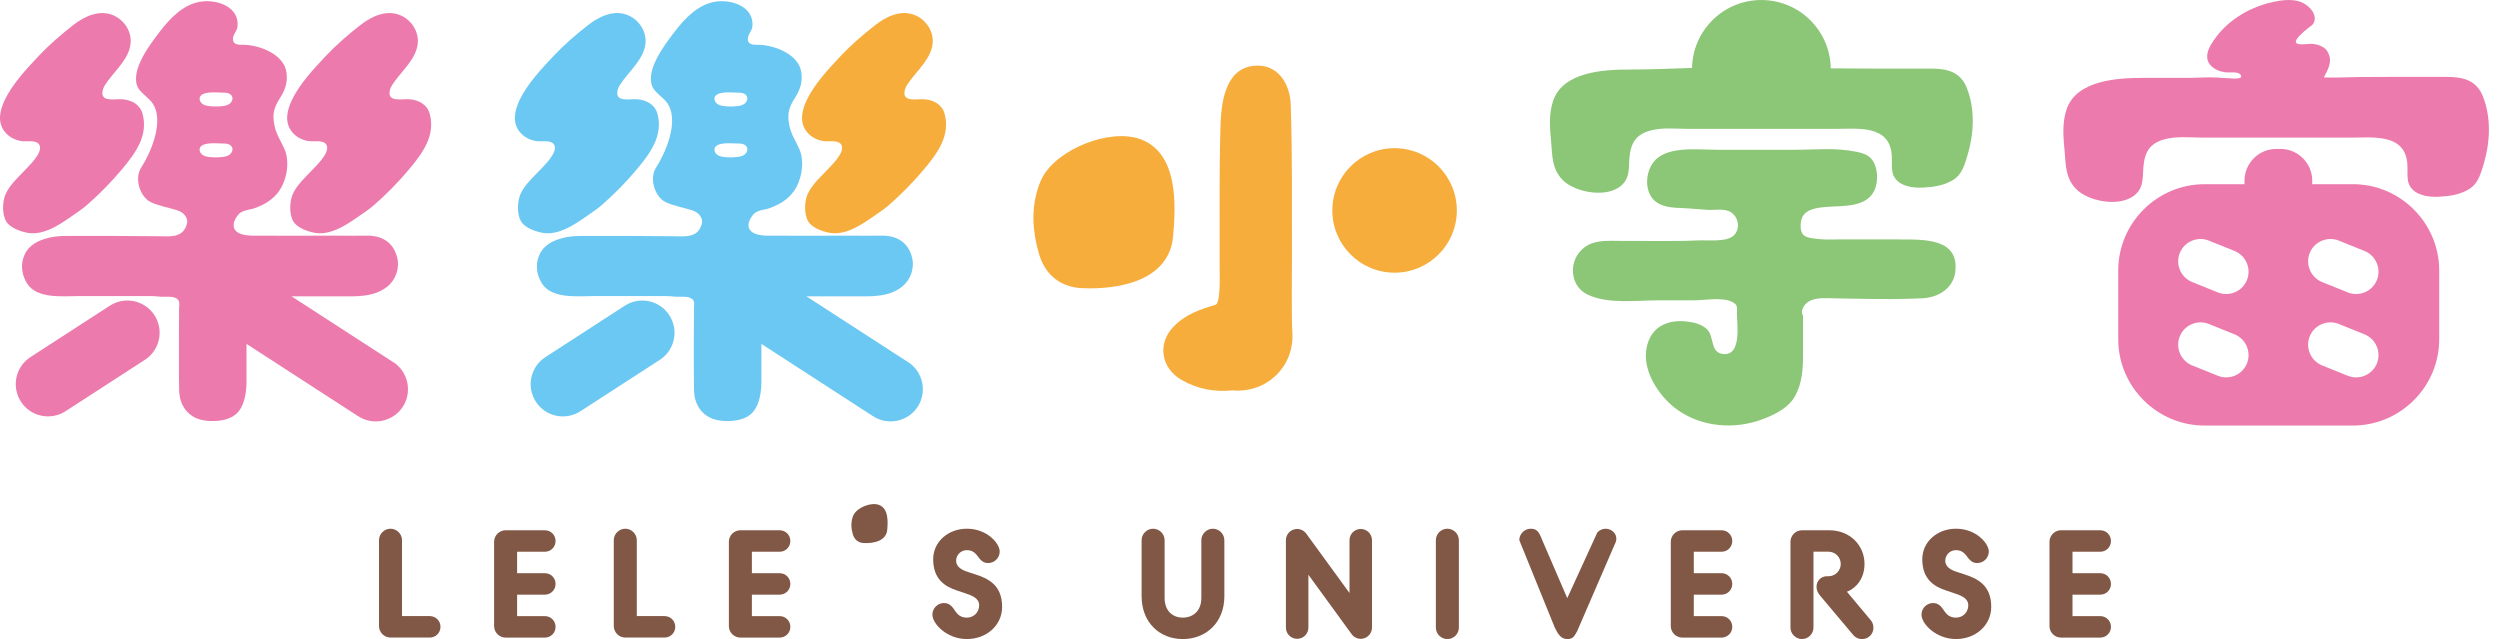
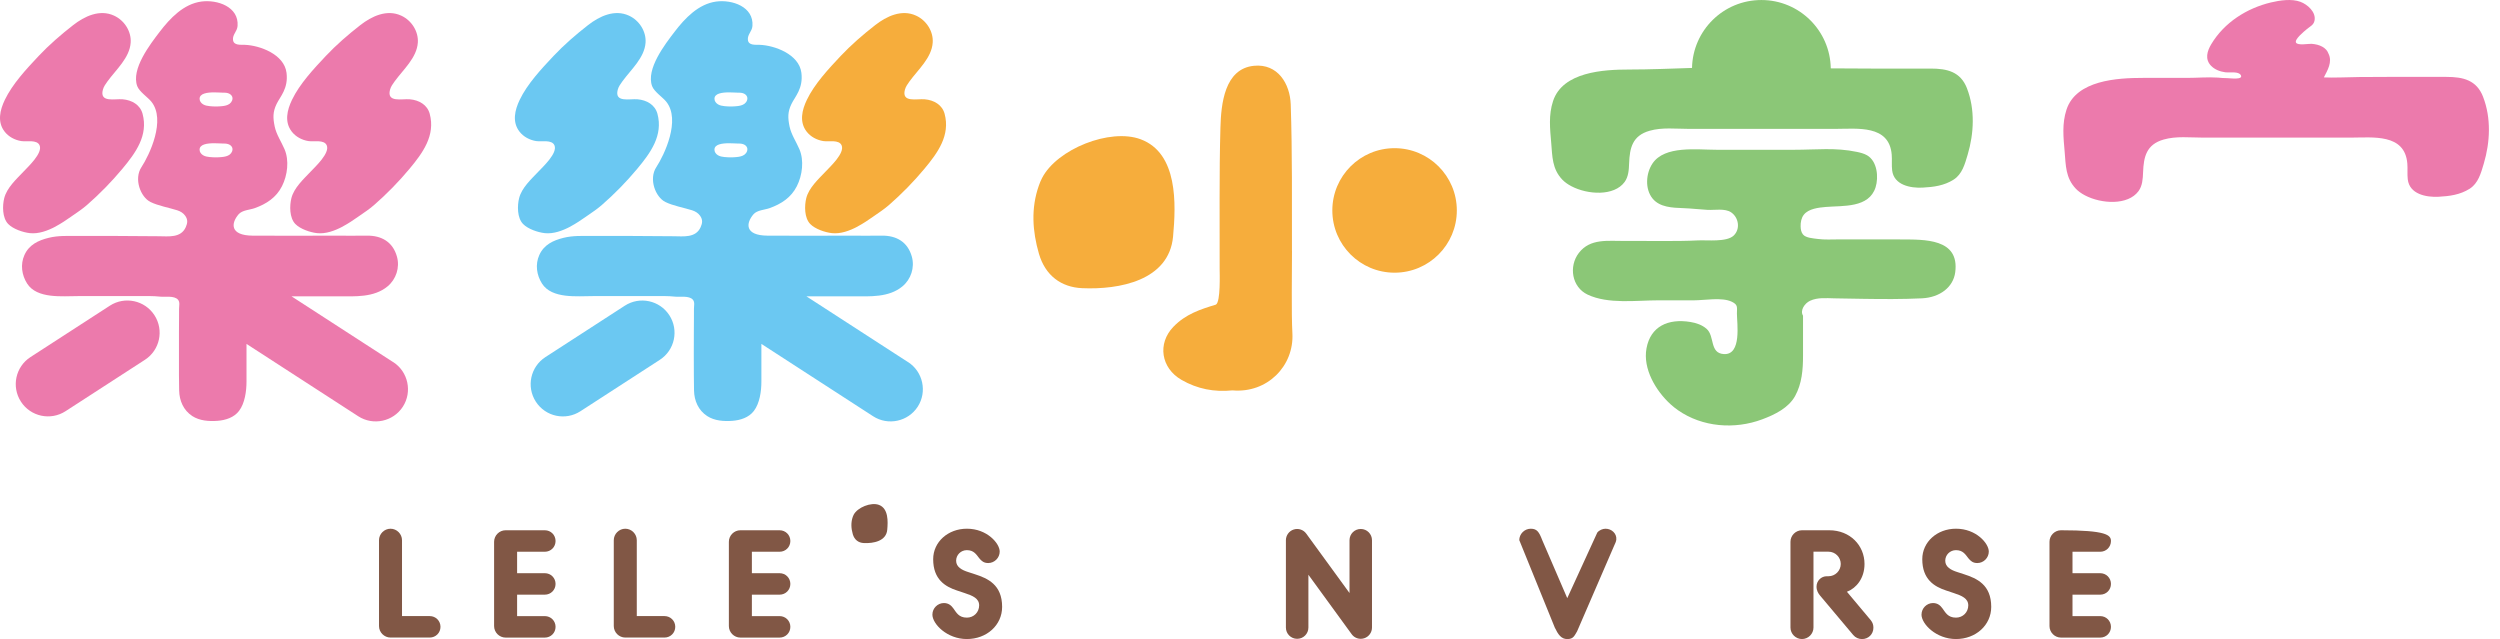
<svg xmlns="http://www.w3.org/2000/svg" width="133" height="34" viewBox="0 0 133 34" fill="none">
  <path d="M20.163 28.74C20.163 28.406 20.441 28.128 20.775 28.128C21.11 28.128 21.387 28.406 21.387 28.74V32.776H22.863C23.181 32.776 23.434 33.029 23.434 33.347C23.434 33.665 23.181 33.918 22.863 33.918H20.775C20.441 33.918 20.163 33.641 20.163 33.306V28.74Z" fill="#815745" />
  <path d="M26.286 28.822C26.286 28.488 26.563 28.21 26.898 28.21H28.985C29.304 28.21 29.556 28.463 29.556 28.782C29.556 29.1 29.304 29.353 28.985 29.353H27.51V30.494H28.985C29.304 30.494 29.556 30.747 29.556 31.065C29.556 31.383 29.304 31.636 28.985 31.636H27.51V32.777H28.985C29.304 32.777 29.556 33.03 29.556 33.349C29.556 33.667 29.304 33.92 28.985 33.92H26.898C26.563 33.92 26.286 33.642 26.286 33.308V28.824V28.822Z" fill="#815745" />
  <path d="M32.653 28.74C32.653 28.406 32.931 28.128 33.265 28.128C33.6 28.128 33.877 28.406 33.877 28.74V32.776H35.353C35.671 32.776 35.924 33.029 35.924 33.347C35.924 33.665 35.671 33.918 35.353 33.918H33.265C32.931 33.918 32.653 33.641 32.653 33.306V28.74Z" fill="#815745" />
  <path d="M38.776 28.822C38.776 28.488 39.053 28.21 39.388 28.21H41.475C41.794 28.21 42.047 28.463 42.047 28.782C42.047 29.1 41.794 29.353 41.475 29.353H40V30.494H41.475C41.794 30.494 42.047 30.747 42.047 31.065C42.047 31.383 41.794 31.636 41.475 31.636H40V32.777H41.475C41.794 32.777 42.047 33.03 42.047 33.349C42.047 33.667 41.794 33.92 41.475 33.92H39.388C39.053 33.92 38.776 33.642 38.776 33.308V28.824V28.822Z" fill="#815745" />
  <path d="M49.604 32.694C49.604 32.36 49.882 32.082 50.216 32.082C50.461 32.082 50.608 32.213 50.714 32.36C50.877 32.58 50.999 32.858 51.439 32.858C51.806 32.858 52.091 32.572 52.091 32.205C52.091 31.837 51.749 31.691 51.324 31.552L50.908 31.413C50.288 31.209 49.645 30.826 49.645 29.75C49.645 28.829 50.436 28.127 51.439 28.127C52.514 28.127 53.184 28.911 53.184 29.342C53.184 29.677 52.906 29.954 52.572 29.954C52.335 29.954 52.212 29.84 52.098 29.701C51.943 29.505 51.813 29.268 51.437 29.268C51.119 29.268 50.866 29.521 50.866 29.831C50.866 30.166 51.176 30.329 51.511 30.434L51.862 30.548C52.546 30.769 53.313 31.103 53.313 32.285C53.313 33.263 52.489 33.997 51.437 33.997C50.386 33.997 49.603 33.199 49.603 32.693L49.604 32.694Z" fill="#815745" />
-   <path d="M60.733 31.724V28.74C60.733 28.406 61.01 28.128 61.345 28.128C61.679 28.128 61.957 28.406 61.957 28.74V31.806C61.957 32.508 62.389 32.857 62.926 32.857C63.464 32.857 63.912 32.508 63.912 31.806V28.74C63.912 28.406 64.19 28.128 64.524 28.128C64.859 28.128 65.136 28.406 65.136 28.74V31.724C65.136 33.11 64.167 33.998 62.926 33.998C61.686 33.998 60.734 33.11 60.734 31.724H60.733Z" fill="#815745" />
  <path d="M72.392 33.985C72.204 33.985 72.023 33.897 71.909 33.739L69.607 30.577V33.387C69.607 33.717 69.339 33.985 69.008 33.985C68.678 33.985 68.41 33.717 68.41 33.387V28.739C68.41 28.481 68.577 28.251 68.823 28.171C69.07 28.091 69.339 28.178 69.491 28.387L71.794 31.549V28.739C71.794 28.409 72.061 28.141 72.392 28.141C72.722 28.141 72.99 28.409 72.99 28.739V33.387C72.99 33.645 72.823 33.875 72.577 33.955C72.516 33.975 72.453 33.985 72.392 33.985Z" fill="#815745" />
-   <path d="M76.388 28.74C76.388 28.406 76.665 28.128 77 28.128C77.334 28.128 77.612 28.406 77.612 28.74V33.388C77.612 33.722 77.334 33.999 77 33.999C76.665 33.999 76.388 33.722 76.388 33.388V28.74Z" fill="#815745" />
  <path d="M80.825 28.74C80.825 28.406 81.103 28.128 81.437 28.128C81.772 28.128 81.883 28.307 82.049 28.74L83.378 31.822L84.976 28.332C85.082 28.202 85.261 28.128 85.416 28.128C85.735 28.128 86.017 28.383 85.988 28.7C85.975 28.828 85.94 28.872 85.857 29.067L83.901 33.589C83.757 33.824 83.706 33.999 83.38 33.999C83.055 33.999 82.891 33.752 82.715 33.388L80.828 28.74H80.825Z" fill="#815745" />
-   <path d="M88.886 28.822C88.886 28.488 89.163 28.21 89.498 28.21H91.585C91.904 28.21 92.157 28.463 92.157 28.782C92.157 29.1 91.904 29.353 91.585 29.353H90.11V30.494H91.585C91.904 30.494 92.157 30.747 92.157 31.065C92.157 31.383 91.904 31.636 91.585 31.636H90.11V32.777H91.585C91.904 32.777 92.157 33.03 92.157 33.349C92.157 33.667 91.904 33.92 91.585 33.92H89.498C89.163 33.92 88.886 33.642 88.886 33.308V28.824V28.822Z" fill="#815745" />
  <path d="M95.253 28.822C95.253 28.488 95.531 28.21 95.865 28.21H97.316C98.425 28.21 99.192 29.017 99.192 30.004C99.192 30.778 98.743 31.284 98.296 31.464L98.255 31.48L99.526 32.996C99.632 33.127 99.665 33.257 99.665 33.396C99.665 33.739 99.396 33.999 99.061 33.999C98.882 33.999 98.71 33.925 98.588 33.778L96.827 31.684C96.737 31.578 96.639 31.423 96.639 31.211C96.639 30.901 96.884 30.656 97.186 30.656H97.276C97.635 30.656 97.928 30.362 97.928 30.003C97.928 29.644 97.635 29.35 97.276 29.35H96.477V33.385C96.477 33.72 96.2 33.997 95.865 33.997C95.531 33.997 95.253 33.72 95.253 33.385V28.82V28.822Z" fill="#815745" />
  <path d="M102.225 32.694C102.225 32.36 102.502 32.082 102.837 32.082C103.081 32.082 103.228 32.213 103.334 32.36C103.498 32.58 103.62 32.858 104.059 32.858C104.426 32.858 104.712 32.572 104.712 32.205C104.712 31.837 104.369 31.691 103.945 31.552L103.529 31.413C102.909 31.209 102.265 30.826 102.265 29.75C102.265 28.829 103.057 28.127 104.059 28.127C105.135 28.127 105.804 28.911 105.804 29.342C105.804 29.677 105.527 29.954 105.192 29.954C104.955 29.954 104.833 29.84 104.719 29.701C104.564 29.505 104.433 29.268 104.058 29.268C103.74 29.268 103.487 29.521 103.487 29.831C103.487 30.166 103.797 30.329 104.131 30.434L104.482 30.548C105.166 30.769 105.933 31.103 105.933 32.285C105.933 33.263 105.109 33.997 104.058 33.997C103.007 33.997 102.223 33.199 102.223 32.693L102.225 32.694Z" fill="#815745" />
-   <path d="M109.033 28.822C109.033 28.488 109.31 28.21 109.645 28.21H111.732C112.051 28.21 112.303 28.463 112.303 28.782C112.303 29.1 112.051 29.353 111.732 29.353H110.257V30.494H111.732C112.051 30.494 112.303 30.747 112.303 31.065C112.303 31.383 112.051 31.636 111.732 31.636H110.257V32.777H111.732C112.051 32.777 112.303 33.03 112.303 33.349C112.303 33.667 112.051 33.92 111.732 33.92H109.645C109.31 33.92 109.033 33.642 109.033 33.308V28.824V28.822Z" fill="#815745" />
+   <path d="M109.033 28.822C109.033 28.488 109.31 28.21 109.645 28.21C112.051 28.21 112.303 28.463 112.303 28.782C112.303 29.1 112.051 29.353 111.732 29.353H110.257V30.494H111.732C112.051 30.494 112.303 30.747 112.303 31.065C112.303 31.383 112.051 31.636 111.732 31.636H110.257V32.777H111.732C112.051 32.777 112.303 33.03 112.303 33.349C112.303 33.667 112.051 33.92 111.732 33.92H109.645C109.31 33.92 109.033 33.642 109.033 33.308V28.824V28.822Z" fill="#815745" />
  <path d="M45.961 28.891C46.465 28.915 47.145 28.789 47.201 28.188C47.242 27.744 47.269 27.05 46.759 26.86C46.341 26.704 45.617 26.993 45.413 27.389C45.395 27.421 45.381 27.457 45.369 27.492C45.259 27.802 45.281 28.116 45.369 28.421C45.456 28.717 45.671 28.879 45.959 28.891H45.961Z" fill="#815745" />
  <path d="M101.078 12.736H97.832C97.456 12.736 97.077 12.762 96.703 12.712C96.462 12.679 96.067 12.66 95.917 12.471C95.82 12.351 95.796 12.191 95.793 12.039C95.789 11.822 95.829 11.597 95.963 11.424C96.215 11.101 96.755 11.043 97.134 11.01C98.047 10.933 99.431 11.077 99.782 9.96C99.947 9.435 99.876 8.575 99.325 8.26C99.162 8.167 98.974 8.12 98.788 8.081C97.651 7.84 96.612 7.968 95.474 7.968H91.316C90.267 7.968 88.564 7.731 87.913 8.697C87.561 9.221 87.501 10.054 87.918 10.563C88.301 11.032 88.978 11.053 89.544 11.073C89.979 11.088 90.412 11.142 90.843 11.165C91.21 11.186 91.768 11.072 92.097 11.297C92.499 11.572 92.6 12.181 92.23 12.534C91.856 12.89 90.813 12.765 90.334 12.789C89.22 12.848 87.571 12.81 86.456 12.819C85.552 12.827 84.6 12.667 83.994 13.457C83.447 14.17 83.617 15.275 84.463 15.674C85.562 16.192 87.046 15.977 88.232 15.977H90.13C90.68 15.977 91.606 15.8 92.131 16.052C92.473 16.215 92.404 16.35 92.404 16.681C92.404 17.186 92.673 18.896 91.709 18.837C90.937 18.79 91.236 17.881 90.788 17.492C90.555 17.288 90.244 17.181 89.934 17.13C88.739 16.933 87.809 17.366 87.594 18.53C87.392 19.616 88.085 20.787 88.874 21.507C88.999 21.621 89.132 21.727 89.272 21.825C90.563 22.724 92.282 22.859 93.749 22.309C94.425 22.056 95.148 21.703 95.499 21.069C95.862 20.412 95.921 19.66 95.921 18.928V16.794C95.75 16.521 96 16.139 96.298 16C96.698 15.814 97.159 15.864 97.601 15.872C98.108 15.88 98.615 15.891 99.124 15.898C100.164 15.915 101.205 15.92 102.244 15.871C103.206 15.826 103.915 15.275 104.018 14.485C104.255 12.682 102.392 12.74 101.081 12.74L101.078 12.736Z" fill="#8BC777" />
  <path d="M104.645 4.702C104.3 3.812 103.587 3.648 102.707 3.648H99.569C98.846 3.648 98.121 3.642 97.397 3.637C97.365 1.624 95.725 0.001 93.706 0.001C91.686 0.001 90.057 1.613 90.015 3.615C88.902 3.649 87.795 3.699 86.67 3.699C85.308 3.699 83.132 3.82 82.622 5.379C82.378 6.123 82.46 6.846 82.525 7.605C82.586 8.322 82.57 8.983 83.115 9.557C83.24 9.687 83.405 9.806 83.596 9.906C84.465 10.363 85.869 10.446 86.428 9.683C86.636 9.4 86.657 9.032 86.669 8.685C86.7 7.87 86.844 7.218 87.757 6.957C88.427 6.765 89.15 6.856 89.837 6.856H97.654C98.803 6.856 100.51 6.626 100.639 8.227C100.662 8.504 100.629 8.784 100.662 9.062C100.753 9.845 101.637 10.017 102.288 9.981C102.873 9.95 103.43 9.876 103.931 9.557C104.388 9.267 104.53 8.733 104.679 8.231C105.017 7.094 105.078 5.821 104.643 4.7L104.645 4.702Z" fill="#8BC777" />
  <path d="M57.571 15.331C59.537 15.418 62.188 14.934 62.407 12.588C62.567 10.857 62.673 8.15 60.682 7.409C59.057 6.804 56.231 7.929 55.437 9.472C55.37 9.602 55.315 9.736 55.267 9.874C54.84 11.081 54.926 12.305 55.271 13.497C55.608 14.655 56.45 15.282 57.571 15.331Z" fill="#F6AD3C" />
  <path d="M68.732 13.35C68.727 10.753 68.753 8.156 68.667 5.559C68.63 4.45 67.973 3.375 66.711 3.5C65.138 3.656 64.962 5.54 64.927 6.783C64.856 9.289 64.894 11.8 64.885 14.308C64.885 14.533 64.942 16.058 64.688 16.205C63.861 16.456 63.075 16.709 62.423 17.387C61.564 18.28 61.764 19.58 62.856 20.209C63.696 20.694 64.603 20.868 65.566 20.768C67.413 20.932 68.855 19.474 68.755 17.721C68.697 16.692 68.735 14.381 68.734 13.349L68.732 13.35Z" fill="#F6AD3C" />
  <path d="M74.191 14.507C76.02 14.507 77.503 13.024 77.503 11.195C77.503 9.366 76.02 7.883 74.191 7.883C72.362 7.883 70.88 9.366 70.88 11.195C70.88 13.024 72.362 14.507 74.191 14.507Z" fill="#F6AD3C" />
-   <path d="M125.173 9.799H123.011V9.61C123.011 8.682 122.252 7.923 121.324 7.923H121.094C120.167 7.923 119.408 8.682 119.408 9.61V9.799H117.281C114.755 9.799 112.69 11.865 112.69 14.39V18.047C112.69 20.573 114.755 22.639 117.281 22.639H125.174C127.7 22.639 129.766 20.573 129.766 18.047V14.39C129.766 11.865 127.7 9.799 125.174 9.799H125.173ZM119.538 19.334C119.294 19.94 118.599 20.235 117.992 19.992L116.623 19.44C116.016 19.195 115.721 18.5 115.964 17.893C116.209 17.287 116.904 16.992 117.511 17.235L118.88 17.787C119.487 18.032 119.782 18.727 119.538 19.334ZM119.538 14.899C119.294 15.505 118.599 15.8 117.992 15.557L116.623 15.005C116.016 14.76 115.721 14.065 115.964 13.459C116.209 12.852 116.904 12.557 117.511 12.8L118.88 13.352C119.487 13.597 119.782 14.292 119.538 14.899ZM126.451 19.334C126.206 19.94 125.512 20.235 124.905 19.992L123.535 19.44C122.929 19.195 122.634 18.5 122.877 17.893C123.122 17.287 123.817 16.992 124.424 17.235L125.793 17.787C126.4 18.032 126.695 18.727 126.451 19.334ZM126.451 14.899C126.206 15.505 125.512 15.8 124.905 15.557L123.535 15.005C122.929 14.76 122.634 14.065 122.877 13.459C123.122 12.852 123.817 12.557 124.424 12.8L125.793 13.352C126.4 13.597 126.695 14.292 126.451 14.899Z" fill="#EC7AAC" />
  <path d="M132.101 5.152C131.754 4.257 131.036 4.091 130.15 4.091H126.993C126.503 4.091 126.012 4.095 125.521 4.098C125.072 4.101 124.079 4.146 123.629 4.118C123.821 3.744 124.096 3.297 123.877 2.858C123.768 2.533 123.398 2.36 122.974 2.331C122.819 2.321 122.243 2.432 122.15 2.27C122.049 2.096 122.589 1.665 122.709 1.562C122.885 1.409 123.079 1.34 123.13 1.11C123.234 0.65 122.76 0.236 122.381 0.096C121.912 -0.077 121.289 0.017 120.81 0.131C119.525 0.44 118.331 1.196 117.64 2.35C117.418 2.719 117.288 3.153 117.633 3.505C117.813 3.689 118.086 3.807 118.381 3.845C118.623 3.876 119.096 3.781 119.213 4.001C119.354 4.265 118.626 4.157 118.48 4.157C118.136 4.154 118.335 4.15 117.991 4.128C117.444 4.093 116.893 4.144 116.343 4.144C115.566 4.144 114.789 4.144 114.012 4.144C112.641 4.144 110.451 4.265 109.937 5.835C109.692 6.584 109.774 7.312 109.84 8.076C109.902 8.797 109.885 9.462 110.435 10.04C110.56 10.172 110.726 10.291 110.918 10.392C111.792 10.852 113.206 10.935 113.769 10.168C113.978 9.883 113.999 9.512 114.012 9.163C114.043 8.343 114.187 7.686 115.106 7.423C115.781 7.23 116.508 7.321 117.199 7.321H125.065C126.223 7.321 127.939 7.09 128.07 8.702C128.093 8.98 128.06 9.263 128.093 9.542C128.184 10.331 129.075 10.502 129.73 10.468C130.318 10.437 130.878 10.362 131.384 10.043C131.844 9.75 131.986 9.213 132.137 8.707C132.477 7.563 132.537 6.282 132.101 5.155V5.152Z" fill="#EC7AAC" />
  <path d="M30.354 12.046C30.651 11.887 30.927 11.7 31.163 11.534C31.448 11.332 31.747 11.142 32.011 10.912C32.694 10.316 33.328 9.669 33.903 8.978C34.613 8.127 35.285 7.202 34.976 6.054C34.848 5.578 34.413 5.324 33.915 5.282C33.502 5.246 32.678 5.477 32.864 4.773C32.906 4.611 33.008 4.47 33.108 4.332C33.567 3.699 34.289 3.078 34.344 2.265C34.383 1.68 34.019 1.089 33.46 0.832C32.693 0.478 31.885 0.868 31.285 1.335C30.645 1.833 30.003 2.389 29.451 2.975C28.8 3.666 28.055 4.463 27.648 5.312C27.389 5.853 27.235 6.489 27.64 7.006C27.851 7.275 28.172 7.448 28.52 7.505C28.805 7.551 29.361 7.411 29.498 7.734C29.672 8.146 28.896 8.86 28.633 9.139C28.259 9.534 27.757 9.99 27.619 10.535C27.514 10.945 27.512 11.591 27.825 11.914C28.088 12.185 28.614 12.362 28.98 12.403C29.437 12.453 29.918 12.281 30.356 12.048L30.354 12.046Z" fill="#6BC8F2" />
  <path d="M39.984 3.529C40.019 3.506 40.053 3.481 40.086 3.456C40.052 3.481 40.018 3.506 39.984 3.529Z" fill="#00A2DC" />
  <path d="M48.311 19.267L42.901 15.765H45.404C46.275 15.765 47.284 15.836 48.007 15.237C48.466 14.858 48.67 14.231 48.511 13.657C48.293 12.872 47.689 12.524 46.907 12.537C46.336 12.546 45.762 12.537 45.191 12.537C43.737 12.537 42.285 12.549 40.831 12.537C39.612 12.527 39.678 11.874 40.084 11.401C40.28 11.174 40.678 11.168 40.942 11.073C41.562 10.851 42.087 10.511 42.393 9.905C42.687 9.324 42.784 8.537 42.528 7.938C42.357 7.537 42.093 7.156 42.004 6.727C41.909 6.261 41.902 5.957 42.104 5.535C42.294 5.137 42.739 4.711 42.634 3.872C42.51 2.88 41.199 2.414 40.42 2.385C40.182 2.377 39.82 2.425 39.788 2.123C39.756 1.833 40.007 1.68 40.03 1.382C40.107 0.355 38.946 -0.03 38.107 0.082C37.159 0.208 36.437 0.971 35.886 1.693C35.387 2.346 34.353 3.675 34.693 4.585C34.802 4.876 35.258 5.179 35.438 5.402C36.237 6.378 35.335 8.254 34.915 8.894C34.504 9.52 34.867 10.482 35.396 10.745C35.792 10.944 36.411 11.057 36.816 11.186C36.985 11.239 37.145 11.334 37.246 11.48C37.394 11.693 37.37 11.869 37.274 12.085C37.015 12.668 36.355 12.572 35.833 12.568C35.085 12.562 34.338 12.553 33.59 12.553H31.518C30.99 12.553 30.489 12.526 29.981 12.652C29.427 12.789 28.936 13.019 28.69 13.57C28.467 14.068 28.547 14.634 28.834 15.085C29.359 15.909 30.712 15.752 31.558 15.752H34.771C35.151 15.752 35.531 15.739 35.909 15.781C36.172 15.81 36.66 15.716 36.858 15.941C36.974 16.071 36.919 16.268 36.918 16.427C36.918 16.595 36.918 16.761 36.917 16.928C36.915 17.307 36.914 17.272 36.913 17.653C36.91 18.422 36.907 19.191 36.913 19.961C36.914 20.231 36.917 20.502 36.922 20.773C36.933 21.319 37.152 21.829 37.623 22.135C38.013 22.388 38.509 22.421 38.961 22.388C39.388 22.357 39.839 22.214 40.107 21.861C40.42 21.45 40.506 20.804 40.506 20.302V18.296L46.45 22.145C47.242 22.658 48.309 22.429 48.822 21.638C49.335 20.846 49.106 19.779 48.315 19.266L48.311 19.267ZM38.254 4.979C38.561 4.874 39.066 4.929 39.226 4.929C39.325 4.929 39.425 4.929 39.52 4.957C39.614 4.986 39.703 5.047 39.741 5.138C39.797 5.271 39.725 5.432 39.609 5.519C39.494 5.606 39.344 5.633 39.202 5.648C38.985 5.671 38.765 5.671 38.549 5.648C38.426 5.636 38.301 5.614 38.197 5.551C38.092 5.489 38.007 5.376 38.01 5.254C38.01 5.112 38.111 5.027 38.255 4.978L38.254 4.979ZM38.547 8.356C38.425 8.344 38.3 8.322 38.195 8.259C38.089 8.197 38.006 8.084 38.009 7.961C38.009 7.82 38.109 7.734 38.254 7.685C38.561 7.581 39.066 7.635 39.226 7.635C39.325 7.635 39.425 7.635 39.52 7.664C39.614 7.692 39.703 7.753 39.741 7.844C39.797 7.978 39.725 8.138 39.609 8.225C39.494 8.312 39.344 8.339 39.202 8.354C38.985 8.378 38.765 8.378 38.549 8.354L38.547 8.356Z" fill="#6BC8F2" />
  <path d="M30.878 21.878L35.102 19.143C35.897 18.629 36.125 17.567 35.61 16.772C35.095 15.977 34.033 15.749 33.238 16.264L29.014 18.999C28.219 19.514 27.992 20.576 28.507 21.371C29.021 22.166 30.083 22.393 30.878 21.878Z" fill="#6BC8F2" />
  <path d="M45.63 12.046C45.928 11.887 46.204 11.7 46.439 11.534C46.725 11.332 47.024 11.142 47.288 10.912C47.971 10.316 48.605 9.669 49.18 8.978C49.89 8.127 50.562 7.202 50.253 6.054C50.125 5.578 49.69 5.324 49.192 5.282C48.779 5.246 47.954 5.477 48.141 4.773C48.183 4.611 48.285 4.47 48.384 4.332C48.844 3.699 49.566 3.078 49.62 2.265C49.66 1.68 49.295 1.089 48.736 0.832C47.969 0.478 47.161 0.868 46.562 1.335C45.921 1.833 45.279 2.389 44.727 2.975C44.077 3.666 43.332 4.463 42.925 5.312C42.665 5.853 42.512 6.489 42.917 7.006C43.128 7.275 43.449 7.448 43.797 7.505C44.081 7.551 44.637 7.411 44.775 7.734C44.949 8.146 44.172 8.86 43.91 9.139C43.536 9.534 43.034 9.99 42.895 10.535C42.791 10.945 42.789 11.591 43.102 11.914C43.364 12.185 43.891 12.362 44.257 12.403C44.714 12.453 45.195 12.281 45.633 12.048L45.63 12.046Z" fill="#F6AD3C" />
  <path d="M2.962 12.046C3.26 11.887 3.536 11.7 3.771 11.534C4.057 11.332 4.356 11.142 4.62 10.912C5.303 10.316 5.936 9.669 6.512 8.978C7.222 8.127 7.893 7.202 7.585 6.054C7.457 5.578 7.022 5.324 6.524 5.282C6.11 5.246 5.286 5.477 5.473 4.773C5.515 4.611 5.617 4.47 5.716 4.332C6.176 3.699 6.898 3.078 6.952 2.265C6.992 1.68 6.627 1.089 6.068 0.832C5.301 0.478 4.493 0.868 3.894 1.335C3.253 1.833 2.611 2.389 2.059 2.975C1.409 3.666 0.664 4.463 0.257 5.312C-0.003 5.853 -0.156 6.489 0.249 7.006C0.46 7.275 0.781 7.448 1.129 7.505C1.413 7.551 1.969 7.411 2.107 7.734C2.281 8.146 1.504 8.86 1.242 9.139C0.868 9.534 0.366 9.99 0.227 10.535C0.122 10.945 0.121 11.591 0.434 11.914C0.696 12.185 1.223 12.362 1.588 12.403C2.045 12.453 2.527 12.281 2.965 12.048L2.962 12.046Z" fill="#EC7AAC" />
  <path d="M12.592 3.529C12.627 3.506 12.662 3.481 12.694 3.456C12.66 3.481 12.626 3.506 12.592 3.529Z" fill="#EC7AAC" />
  <path d="M20.919 19.267L15.509 15.765H18.013C18.884 15.765 19.893 15.836 20.616 15.237C21.075 14.858 21.279 14.231 21.119 13.657C20.902 12.872 20.298 12.524 19.516 12.537C18.945 12.546 18.371 12.537 17.8 12.537C16.346 12.537 14.893 12.549 13.44 12.537C12.221 12.527 12.286 11.874 12.693 11.401C12.889 11.174 13.287 11.168 13.551 11.073C14.171 10.851 14.696 10.511 15.002 9.905C15.296 9.324 15.393 8.537 15.137 7.938C14.965 7.537 14.702 7.156 14.613 6.727C14.518 6.261 14.511 5.957 14.713 5.535C14.903 5.137 15.348 4.711 15.243 3.872C15.119 2.88 13.808 2.414 13.029 2.385C12.791 2.377 12.429 2.425 12.396 2.123C12.365 1.833 12.615 1.68 12.639 1.382C12.716 0.355 11.555 -0.03 10.716 0.082C9.768 0.208 9.047 0.971 8.495 1.693C7.996 2.346 6.962 3.675 7.302 4.585C7.411 4.876 7.866 5.179 8.047 5.402C8.846 6.378 7.944 8.254 7.524 8.894C7.113 9.52 7.476 10.482 8.005 10.745C8.401 10.944 9.02 11.057 9.425 11.186C9.594 11.239 9.754 11.334 9.855 11.48C10.003 11.693 9.978 11.869 9.883 12.085C9.623 12.668 8.964 12.572 8.442 12.568C7.694 12.562 6.947 12.553 6.199 12.553H4.126C3.599 12.553 3.098 12.526 2.59 12.652C2.036 12.789 1.545 13.019 1.299 13.57C1.076 14.068 1.156 14.634 1.443 15.085C1.968 15.909 3.321 15.752 4.167 15.752H7.379C7.76 15.752 8.14 15.739 8.518 15.781C8.78 15.81 9.268 15.716 9.467 15.941C9.583 16.071 9.528 16.268 9.527 16.427C9.527 16.595 9.527 16.761 9.525 16.928C9.524 17.307 9.523 17.272 9.521 17.653C9.519 18.422 9.516 19.191 9.521 19.961C9.523 20.231 9.525 20.502 9.531 20.773C9.542 21.319 9.761 21.829 10.231 22.135C10.622 22.388 11.118 22.421 11.57 22.388C11.997 22.357 12.448 22.214 12.716 21.861C13.029 21.45 13.114 20.804 13.114 20.302V18.296L19.059 22.145C19.851 22.658 20.918 22.429 21.431 21.638C21.944 20.846 21.715 19.779 20.924 19.266L20.919 19.267ZM10.862 4.979C11.17 4.874 11.674 4.929 11.835 4.929C11.934 4.929 12.033 4.929 12.129 4.957C12.222 4.986 12.312 5.047 12.35 5.138C12.406 5.271 12.334 5.432 12.218 5.519C12.103 5.606 11.953 5.633 11.81 5.648C11.594 5.671 11.374 5.671 11.158 5.648C11.035 5.636 10.91 5.614 10.805 5.551C10.699 5.489 10.616 5.376 10.619 5.254C10.619 5.112 10.72 5.027 10.864 4.978L10.862 4.979ZM11.156 8.356C11.034 8.344 10.909 8.322 10.804 8.259C10.698 8.197 10.615 8.084 10.618 7.961C10.618 7.82 10.718 7.734 10.862 7.685C11.17 7.581 11.674 7.635 11.835 7.635C11.934 7.635 12.033 7.635 12.129 7.664C12.222 7.692 12.312 7.753 12.35 7.844C12.406 7.978 12.334 8.138 12.218 8.225C12.103 8.312 11.953 8.339 11.81 8.354C11.594 8.378 11.374 8.378 11.158 8.354L11.156 8.356Z" fill="#EC7AAC" />
  <path d="M3.486 21.876L7.709 19.142C8.505 18.627 8.732 17.565 8.217 16.77C7.702 15.975 6.641 15.748 5.845 16.262L1.621 18.997C0.826 19.512 0.599 20.574 1.114 21.369C1.629 22.164 2.69 22.391 3.486 21.876Z" fill="#EC7AAC" />
  <path d="M18.239 12.046C18.537 11.887 18.813 11.7 19.048 11.534C19.334 11.332 19.633 11.142 19.896 10.912C20.579 10.316 21.213 9.669 21.788 8.978C22.498 8.127 23.17 7.202 22.861 6.054C22.733 5.578 22.298 5.324 21.8 5.282C21.387 5.246 20.563 5.477 20.749 4.773C20.791 4.611 20.893 4.47 20.993 4.332C21.452 3.699 22.174 3.078 22.229 2.265C22.268 1.68 21.904 1.089 21.345 0.832C20.578 0.478 19.77 0.868 19.17 1.335C18.53 1.833 17.888 2.389 17.336 2.975C16.686 3.666 15.94 4.463 15.534 5.312C15.274 5.853 15.12 6.489 15.525 7.006C15.736 7.275 16.057 7.448 16.405 7.505C16.69 7.551 17.246 7.411 17.383 7.734C17.557 8.146 16.781 8.86 16.518 9.139C16.144 9.534 15.643 9.99 15.504 10.535C15.399 10.945 15.398 11.591 15.71 11.914C15.973 12.185 16.499 12.362 16.865 12.403C17.322 12.453 17.803 12.281 18.241 12.048L18.239 12.046Z" fill="#EC7AAC" />
</svg>